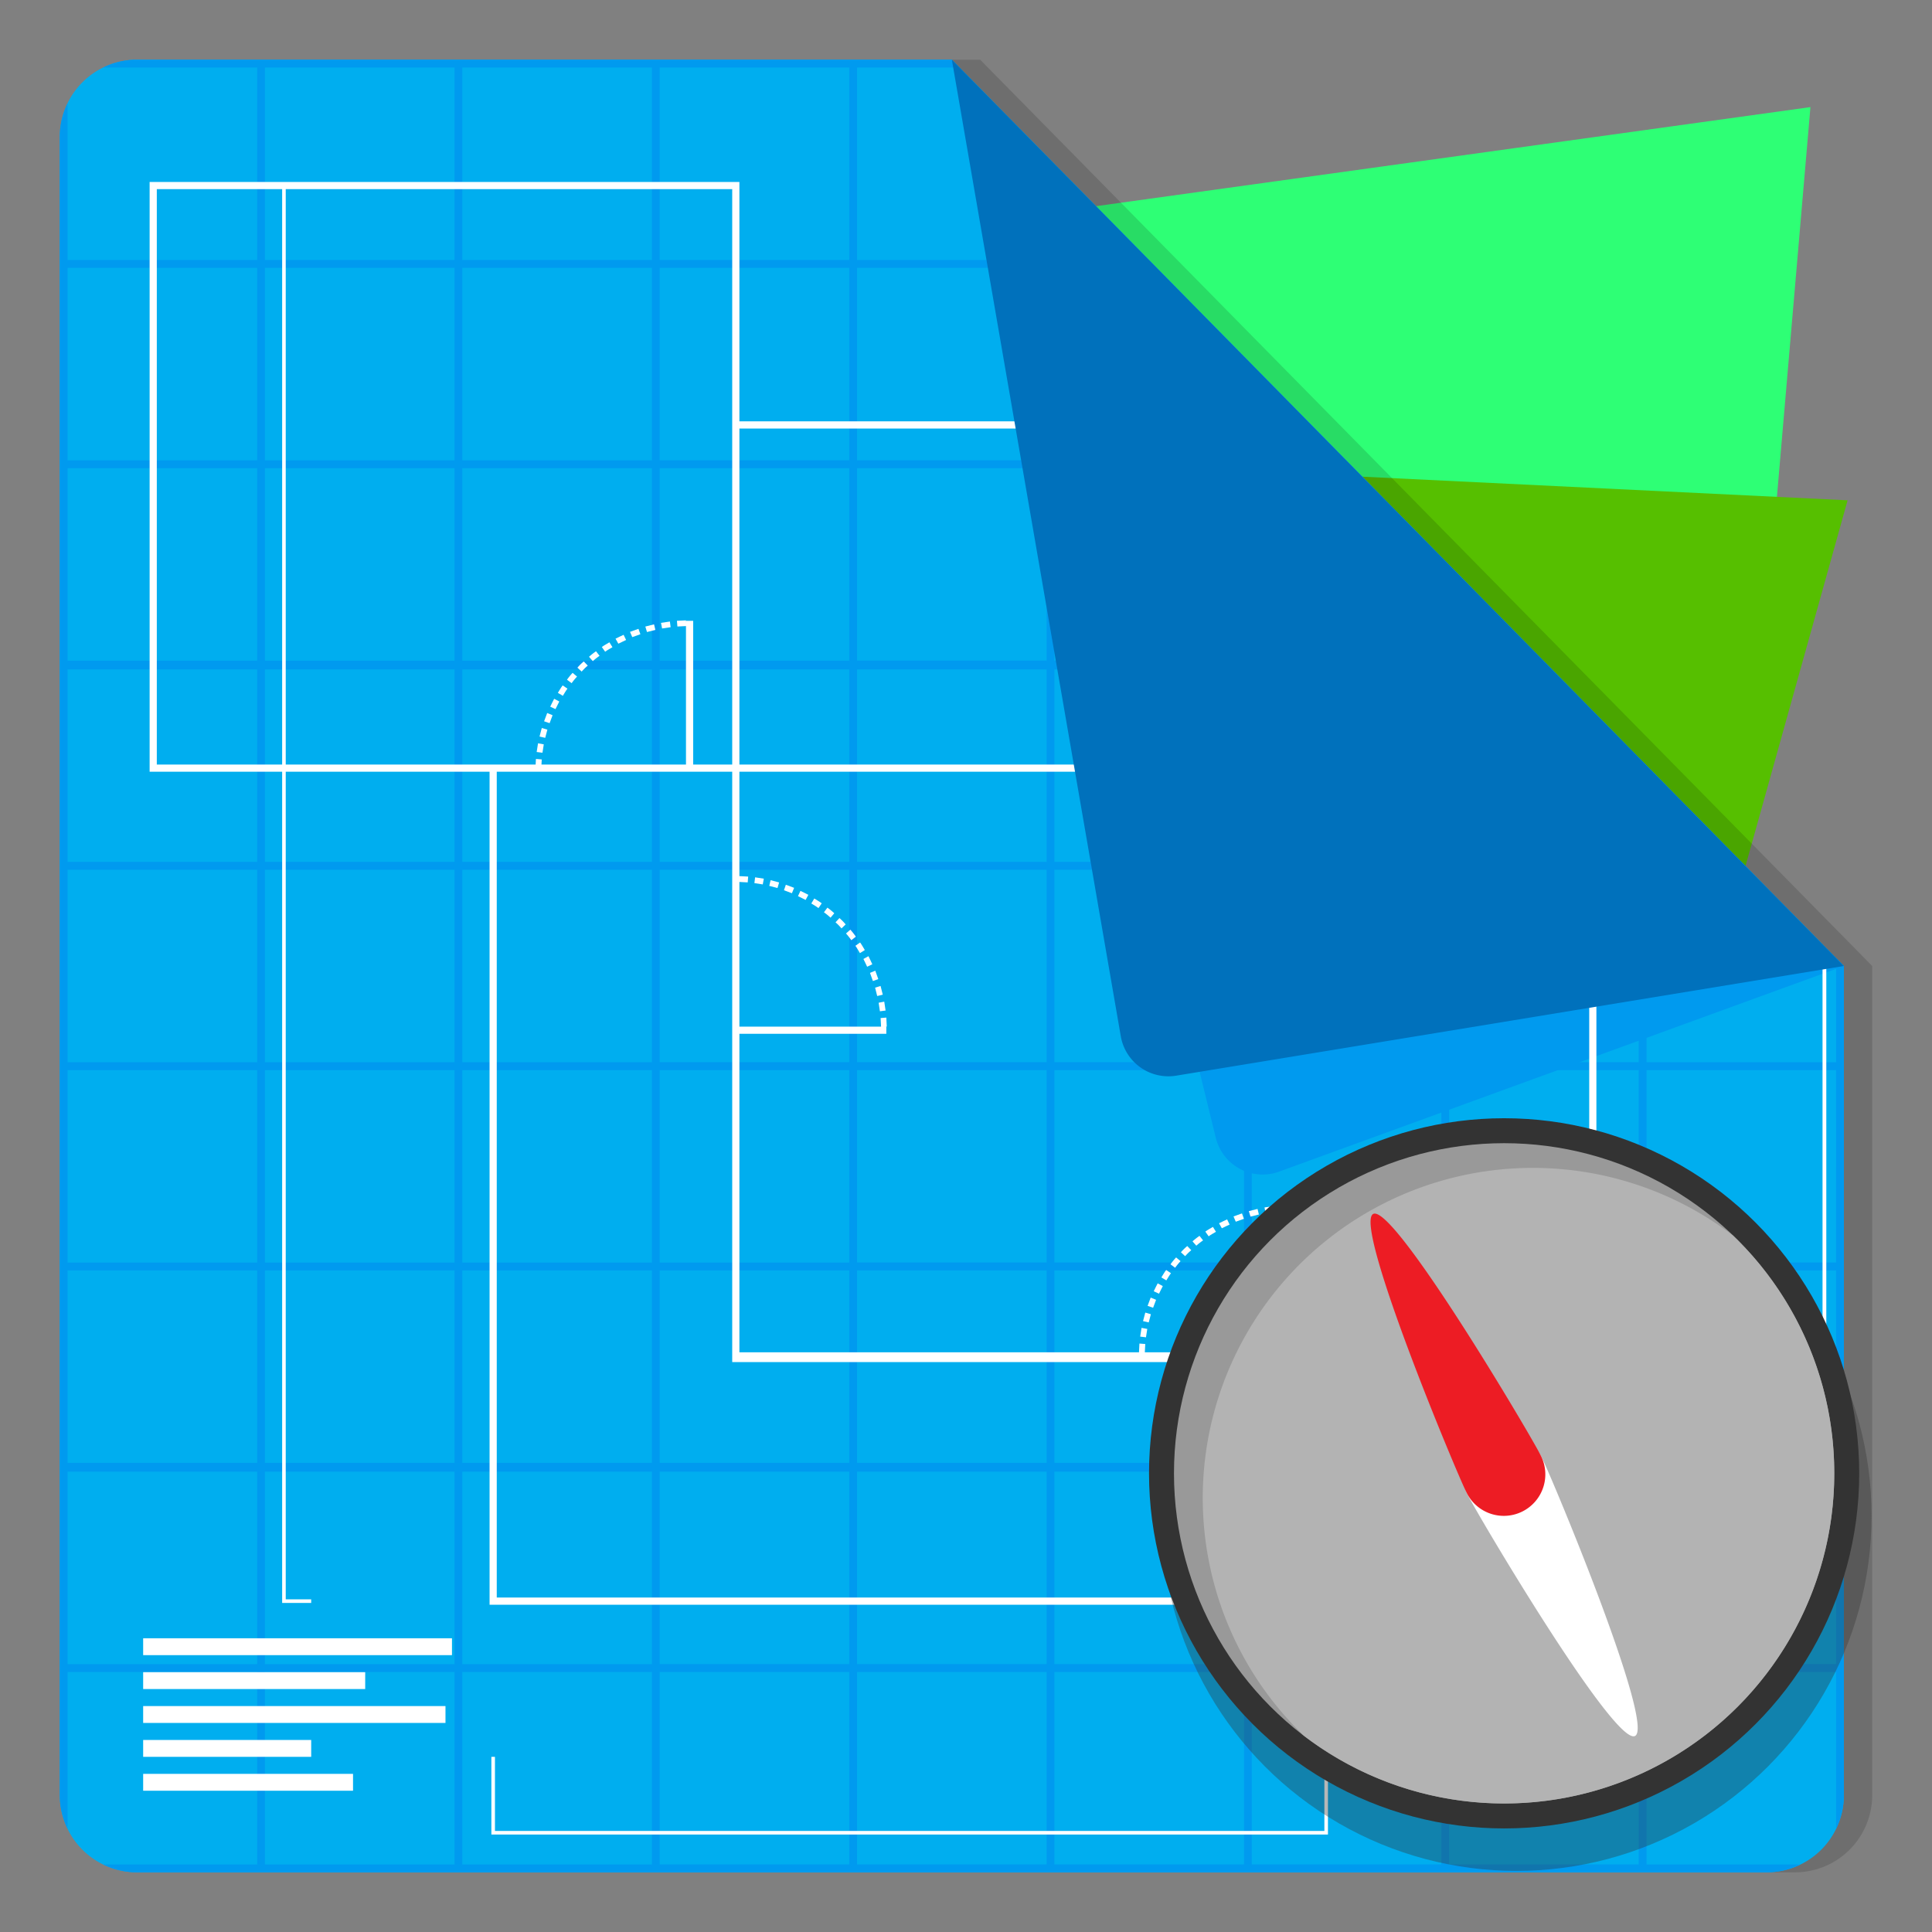
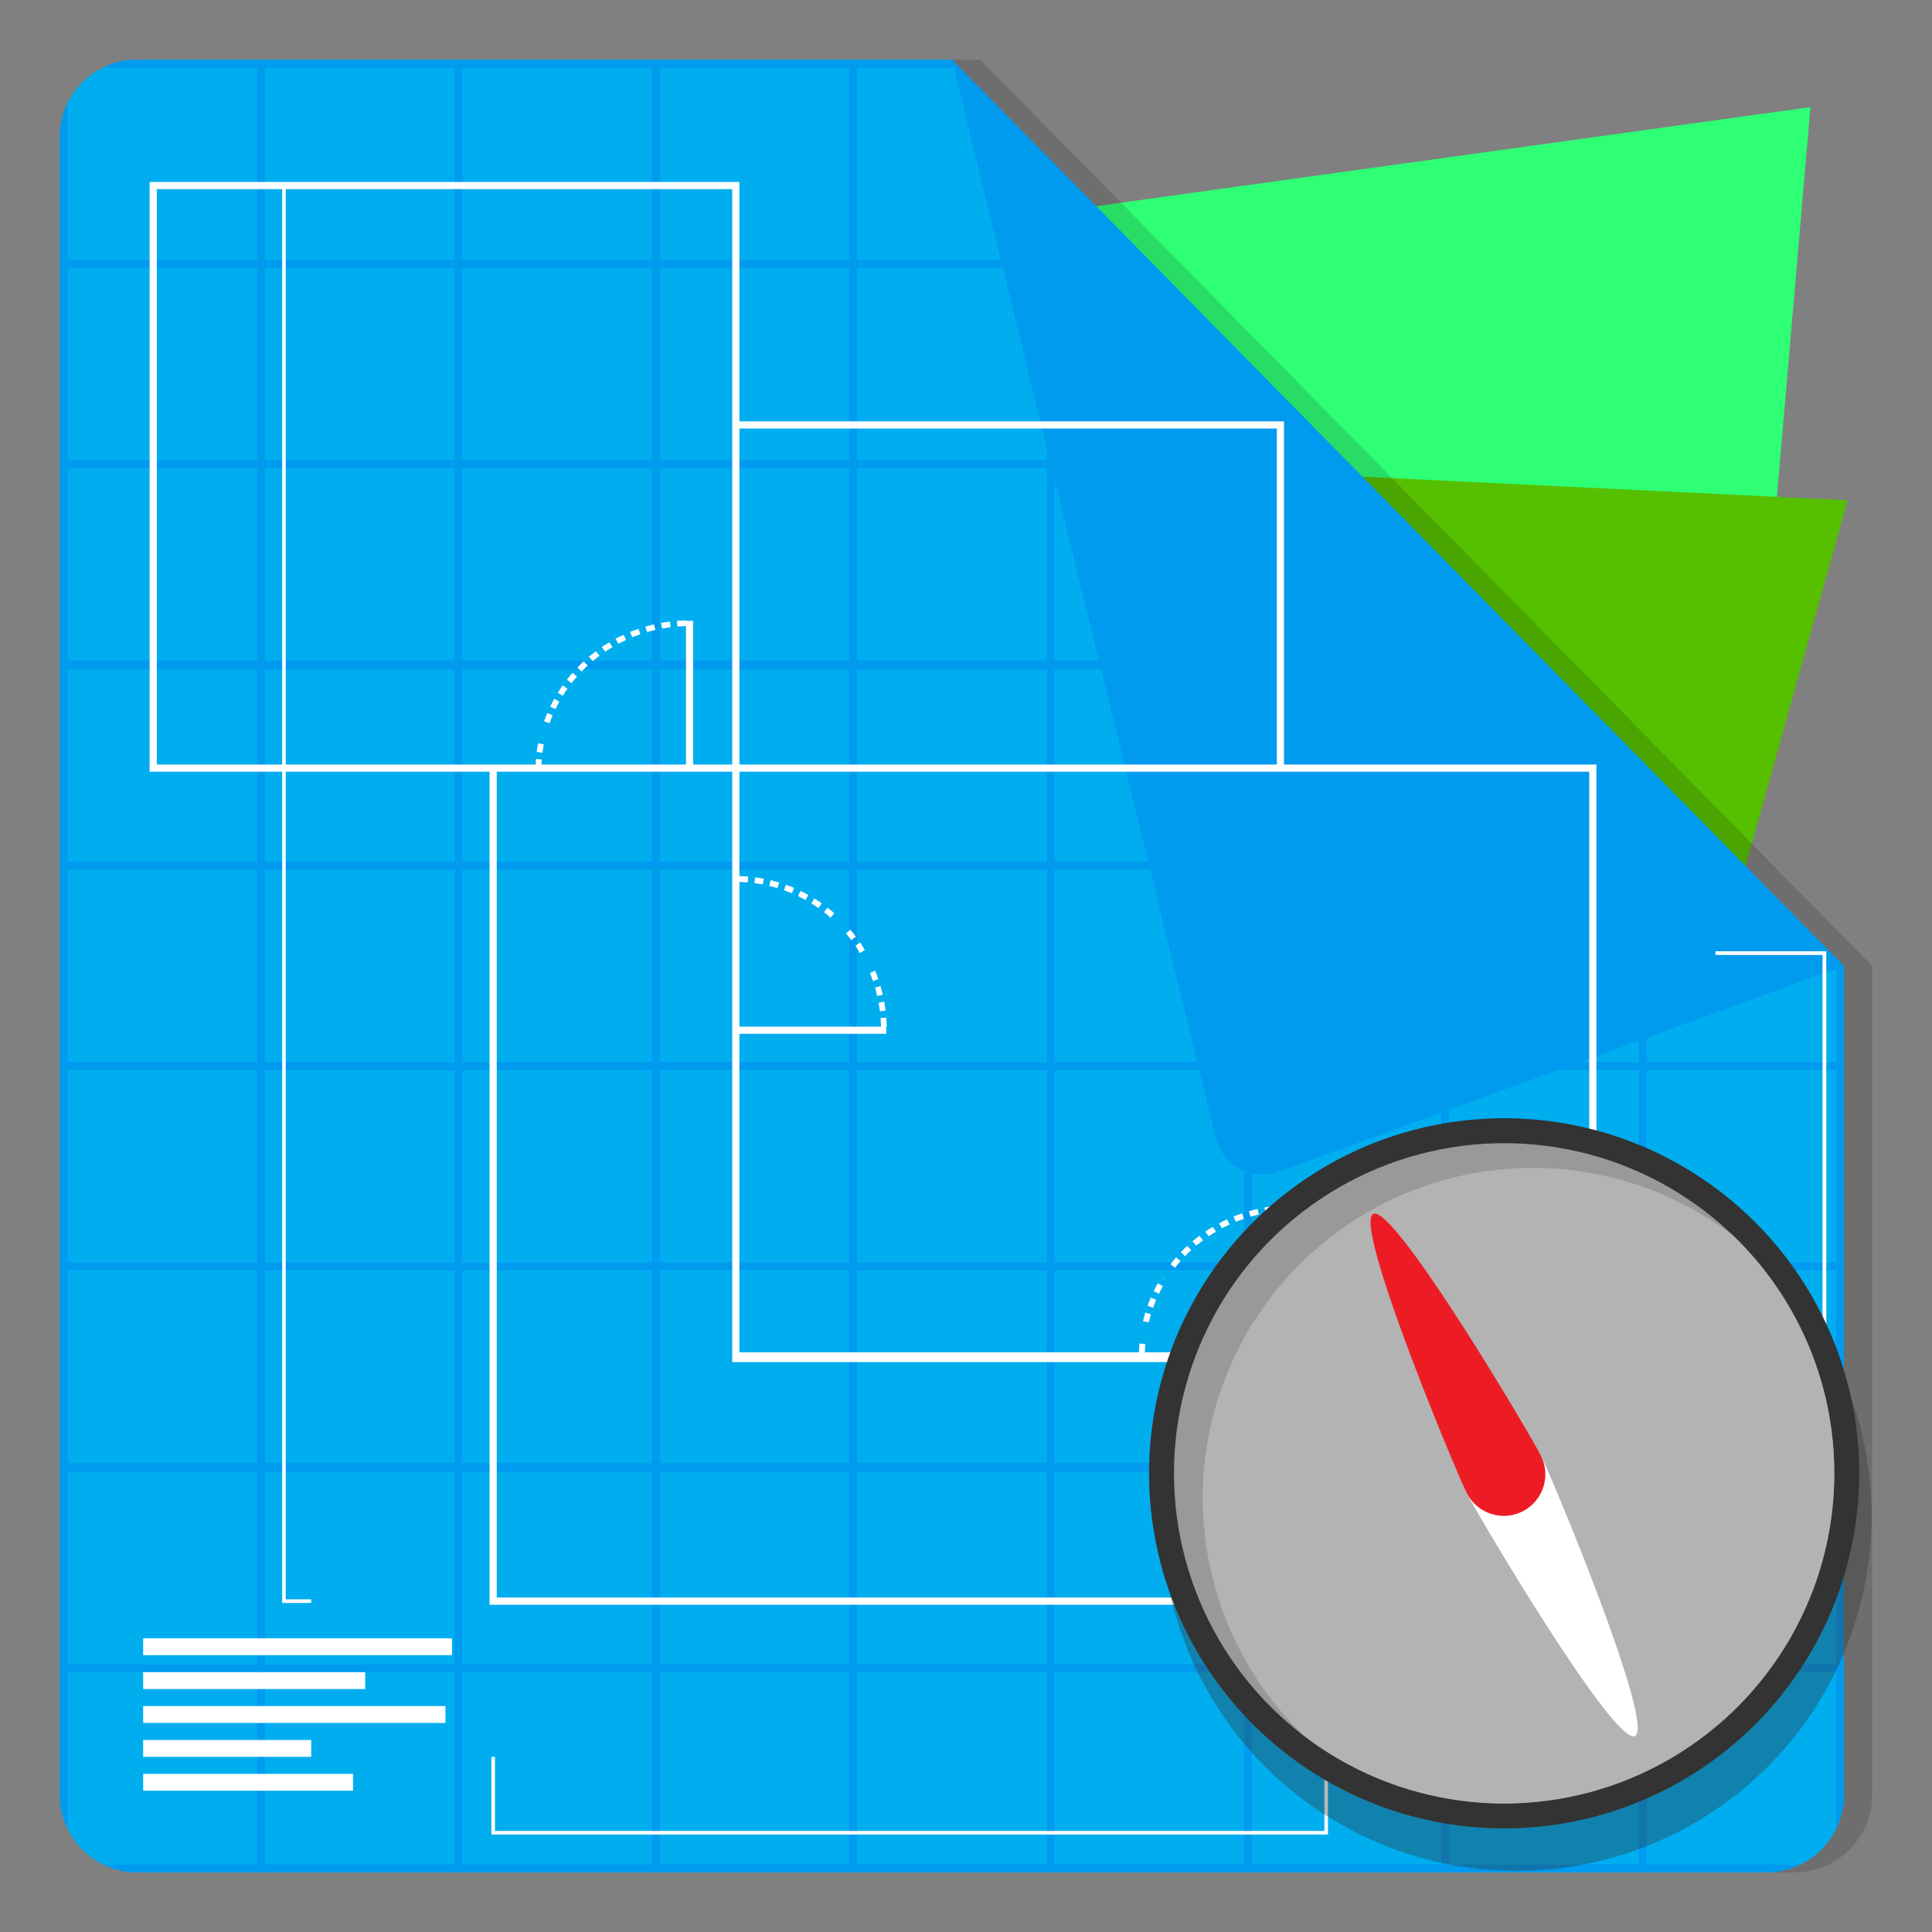
<svg xmlns="http://www.w3.org/2000/svg" x="0px" y="0px" viewBox="0 0 256 256" style="enable-background:new 0 0 256 256;" xml:space="preserve">
  <rect x="0" y="0" width="256" height="256" fill="#808080" stroke="none" />
  <defs>
    <style>
      .cls-1 {
        fill: #2eff75;
      }

      .cls-2 {
        fill: #56bf00;
      }

      .cls-3 {
        opacity: 0.14;
      }

      .cls-4 {
        fill: #00aeef;
      }

      .cls-5 {
        fill: #009aef;
      }

      .cls-6 {
        fill: none;
        stroke: #fff;
        stroke-miterlimit: 10;
        stroke-width: 0.5px;
      }

      .cls-6, .cls-7 {
        fill-rule: evenodd;
      }

      .cls-7, .cls-8 {
        fill: #fff;
      }

      .cls-9 {
        fill: #0071bc;
      }

      .cls-10, .cls-11 {
        fill: #333;
      }

      .cls-10 {
        opacity: 0.35;
      }

      .cls-12 {
        fill: #999;
      }

      .cls-13 {
        fill: #b3b3b3;
      }

      .cls-14 {
        fill: #ed1c24;
      }
    </style>
  </defs>
  <title>Beta</title>
  <g id="Beta">
    <g>
      <polyline class="cls-1" points="224.185 196.862 61.948 38.866 239.893 14.192" />
      <polyline class="cls-2" points="195.525 242.886 65.381 57.559 244.815 66.293" />
      <path class="cls-3" d="M248.077,128V237.862a10.23,10.23,0,0,1-10.23,10.23H21.906a10.23,10.23,0,0,1-10.23-10.23V18.139a10.23,10.23,0,0,1,10.23-10.23h107.97Z" />
      <path class="cls-4" d="M244.324,128V237.862a10.23,10.23,0,0,1-10.23,10.23H18.153a10.23,10.23,0,0,1-10.23-10.23V18.139a10.23,10.23,0,0,1,10.23-10.23h107.97Z" />
      <path class="cls-5" d="M243.296,140.75H218.172v-25.5h13.603l-1.027-1.043h-12.576V101.429l-1.028-1.044v13.822H192.018V88.707H205.65l-1.151-1.169h-12.48v-12.68l-1.028-1.044V87.538h-25.124v-25.5h13.534l-1.027-1.043H165.867V48.288l-1.028-1.044V60.995h-25.124V35.495h13.561l-1.027-1.043H139.714V21.717l-1.028-1.044V34.452h-25.125v-25.5h13.589l-1.027-1.043H18.153a10.17,10.17,0,0,0-4.479,1.043H34.076v25.5H8.952V13.691a10.17,10.17,0,0,0-1.028,4.447V237.862a10.17,10.17,0,0,0,1.028,4.447v-20.76H34.076v25.499H13.674a10.17,10.17,0,0,0,4.479,1.043H234.094a10.17,10.17,0,0,0,4.479-1.043H218.172V221.548h25.124v20.76a10.171,10.171,0,0,0,1.028-4.447V128l-1.028-1.044ZM34.076,220.505H8.952V195.006H34.076Zm0-26.669H8.952V168.337H34.076Zm0-26.543H8.952V141.794H34.076Zm0-26.543H8.952v-25.5H34.076Zm0-26.544H8.952V88.707H34.076Zm0-26.669H8.952v-25.5H34.076Zm0-26.543H8.952V35.495H34.076ZM60.229,247.048H35.104V221.548H60.229Zm0-26.543H35.104V195.006H60.229Zm0-26.669H35.104V168.337H60.229Zm0-26.543H35.104V141.794H60.229Zm0-26.543H35.104v-25.5H60.229Zm0-26.544H35.104V88.707H60.229Zm0-26.669H35.104v-25.5H60.229Zm0-26.543H35.104V35.495H60.229Zm0-26.543H35.104v-25.5H60.229ZM86.381,247.048H61.257V221.548H86.381Zm0-26.543H61.257V195.006H86.381Zm0-26.669H61.257V168.337H86.381Zm0-26.543H61.257V141.794H86.381Zm0-26.543H61.257v-25.5H86.381Zm0-26.544H61.257V88.707H86.381Zm0-26.669H61.257v-25.5H86.381Zm0-26.543H61.257V35.495H86.381Zm0-26.543H61.257v-25.5H86.381Zm26.152,212.596H87.409V221.548h25.124Zm0-26.543H87.409V195.006h25.124Zm0-26.669H87.409V168.337h25.124Zm0-26.543H87.409V141.794h25.124Zm0-26.543H87.409v-25.5h25.124Zm0-26.544H87.409V88.707h25.124Zm0-26.669H87.409v-25.5h25.124Zm0-26.543H87.409V35.495h25.124Zm0-26.543H87.409v-25.5h25.124Zm26.153,212.596h-25.125V221.548h25.125Zm0-26.543h-25.125V195.006h25.125Zm0-26.669h-25.125V168.337h25.125Zm0-26.543h-25.125V141.794h25.125Zm0-26.543h-25.125v-25.5h25.125Zm0-26.544h-25.125V88.707h25.125Zm0-26.669h-25.125v-25.5h25.125Zm0-26.543h-25.125V35.495h25.125Zm26.152,186.053h-25.124V221.548h25.124Zm0-26.543h-25.124V195.006h25.124Zm0-26.669h-25.124V168.337h25.124Zm0-26.543h-25.124V141.794h25.124Zm0-26.543h-25.124v-25.5h25.124Zm0-26.544h-25.124V88.707h25.124Zm0-26.669h-25.124v-25.5h25.124Zm26.152,159.51h-25.124V221.548h25.124Zm0-26.543h-25.124V195.006h25.124Zm0-26.669h-25.124V168.337h25.124Zm0-26.543h-25.124V141.794h25.124Zm0-26.543h-25.124v-25.5h25.124Zm0-26.544h-25.124V88.707h25.124Zm26.153,132.841H192.018V221.548h25.125Zm0-26.543H192.018V195.006h25.125Zm0-26.669H192.018V168.337h25.125Zm0-26.543H192.018V141.794h25.125Zm0-26.543H192.018v-25.5h25.125Zm26.152,79.755H218.172V195.006h25.124Zm0-26.669H218.172V168.337h25.124Zm0-26.543H218.172V141.794h25.124Z" />
      <path class="cls-5" d="M126.124,7.909l34.972,142.845a6.399,6.399,0,0,0,8.228,4.552l75-27.306Z" />
      <polyline class="cls-6" points="219.824 212.158 229.624 212.158 229.624 179.664 219.824 179.664" />
      <polyline class="cls-6" points="232.461 179.664 241.745 179.664 241.745 126.292 227.303 126.292" />
      <g>
        <path class="cls-7" d="M211.531,101.305h-41.39V55.831H97.974V24.11H19.826v78.147h17.56v110.14h3.848v-.476H37.862V102.257H64.871V212.635H176.201V180.14h35.331ZM169.189,56.782V101.305H97.974V56.782ZM20.778,101.305V25.062h16.608V101.305Zm17.084,0V25.062h59.16V101.305H91.849V82.26h-.952v.348l-.01-.408-1.19.059.062.755,1.137-.056V101.305H71.749l.035-.679-.771-.061-.038.74H37.862Zm137.386,79.179v31.199H65.823V102.257H97.022v78.227Zm35.331-1.296H171.817V159.72h-.952v.367l-.01-.427-1.19.059.063.755,1.138-.056v18.77h-19.17l.057-1.101-.771-.061-.06,1.162H97.974v-42.202h19.468v-.952h-.333l.393-.009-.059-1.19-.755.062.056,1.137h-18.77V116.865l1.102.057.061-.771-1.163-.06V102.257H210.58Z" />
        <polygon class="cls-7" points="116.681 130.646 115.955 130.868 116.234 131.978 116.972 131.801 116.681 130.646" />
        <polygon class="cls-7" points="116.425 132.866 116.594 134 117.345 133.902 117.169 132.724 116.425 132.866" />
        <path class="cls-7" d="M113.968,124.883l-.623.441c.231.302.398.647.601.968l.647-.403C114.382,125.555,114.207,125.197,113.968,124.883Z" />
-         <path class="cls-7" d="M115.073,126.698l-.664.372c.174.338.328.687.493,1.03l.685-.331C115.414,127.412,115.254,127.049,115.073,126.698Z" />
        <polygon class="cls-7" points="115.978 128.617 115.279 128.916 115.664 129.993 116.379 129.737 115.978 128.617" />
        <path class="cls-7" d="M109.177,120.883a8.567,8.567,0,0,1,.876.716l.494-.587a9.058,9.058,0,0,0-.91-.745Z" />
-         <path class="cls-7" d="M110.712,122.211a7.058,7.058,0,0,1,.793.81l.551-.531a7.526,7.526,0,0,0-.825-.842Z" />
        <path class="cls-7" d="M112.675,123.185l-.574.505a8.522,8.522,0,0,1,.702.893l.602-.47A9.075,9.075,0,0,0,112.675,123.185Z" />
        <polygon class="cls-7" points="103.878 117.963 104.933 118.357 105.225 117.643 104.129 117.233 103.878 117.963" />
        <path class="cls-7" d="M105.739,118.745c.336.168.678.326,1.009.503l.364-.679c-.344-.184-.699-.349-1.048-.523Z" />
        <path class="cls-7" d="M107.504,119.716c.315.206.652.379.948.613l.431-.636c-.309-.242-.658-.423-.986-.637Z" />
        <polygon class="cls-7" points="99.961 117.017 101.071 117.19 101.21 116.429 100.056 116.25 99.961 117.017" />
        <polygon class="cls-7" points="101.934 117.382 103.022 117.667 103.238 116.926 102.107 116.629 101.934 117.382" />
        <polygon class="cls-7" points="165.476 160.481 165.698 161.207 166.808 160.928 166.631 160.19 165.476 160.481" />
        <polygon class="cls-7" points="167.554 159.993 167.696 160.737 168.83 160.568 168.732 159.817 167.554 159.993" />
        <path class="cls-7" d="M159.713,163.194l.44.623c.302-.231.647-.398.968-.601l-.403-.647C160.385,162.779,160.027,162.955,159.713,163.194Z" />
        <path class="cls-7" d="M161.528,162.089l.372.664c.338-.174.687-.328,1.03-.493l-.331-.685C162.242,161.748,161.879,161.908,161.528,162.089Z" />
        <polygon class="cls-7" points="163.447 161.184 163.746 161.883 164.823 161.498 164.567 160.783 163.447 161.184" />
        <path class="cls-7" d="M155.098,167.525l.615.46a8.542,8.542,0,0,1,.716-.876l-.587-.494A9.085,9.085,0,0,0,155.098,167.525Z" />
        <path class="cls-7" d="M156.478,165.93l.563.52a7.066,7.066,0,0,1,.81-.793l-.531-.551A7.508,7.508,0,0,0,156.478,165.93Z" />
        <path class="cls-7" d="M158.015,164.487l.505.574a8.534,8.534,0,0,1,.893-.702l-.47-.602A9.076,9.076,0,0,0,158.015,164.487Z" />
        <polygon class="cls-7" points="152.063 173.033 152.793 173.284 153.187 172.229 152.473 171.937 152.063 173.033" />
        <path class="cls-7" d="M152.875,171.099l.699.324c.168-.336.326-.677.503-1.009l-.679-.364C153.214,170.395,153.05,170.75,152.875,171.099Z" />
-         <path class="cls-7" d="M153.886,169.264l.661.394c.206-.315.379-.652.613-.948l-.636-.431C154.281,168.588,154.1,168.937,153.886,169.264Z" />
-         <polygon class="cls-7" points="151.08 177.106 151.847 177.201 152.02 176.091 151.26 175.952 151.08 177.106" />
+         <path class="cls-7" d="M153.886,169.264l.661.394l-.636-.431C154.281,168.588,154.1,168.937,153.886,169.264Z" />
        <polygon class="cls-7" points="151.459 175.055 152.212 175.228 152.497 174.14 151.756 173.924 151.459 175.055" />
        <polygon class="cls-7" points="86.841 83.467 86.664 82.73 85.509 83.021 85.73 83.746 86.841 83.467" />
        <polygon class="cls-7" points="88.863 83.108 88.765 82.356 87.587 82.532 87.729 83.277 88.863 83.108" />
        <path class="cls-7" d="M81.154,85.756l-.403-.647c-.334.21-.692.386-1.006.625l.441.623C80.488,86.126,80.833,85.958,81.154,85.756Z" />
        <path class="cls-7" d="M82.962,84.8l-.331-.685c-.357.171-.719.332-1.07.513l.372.664C82.27,85.119,82.619,84.966,82.962,84.8Z" />
        <polygon class="cls-7" points="84.856 84.037 84.599 83.323 83.48 83.724 83.779 84.423 84.856 84.037" />
        <path class="cls-7" d="M76.462,89.649l-.587-.494a9.058,9.058,0,0,0-.745.91l.615.46A8.555,8.555,0,0,1,76.462,89.649Z" />
        <path class="cls-7" d="M77.884,88.196l-.531-.551a7.525,7.525,0,0,0-.842.824l.563.52A7.058,7.058,0,0,1,77.884,88.196Z" />
        <path class="cls-7" d="M79.446,86.899l-.47-.602a9.087,9.087,0,0,0-.928.73l.505.574A8.534,8.534,0,0,1,79.446,86.899Z" />
        <polygon class="cls-7" points="73.22 94.769 72.506 94.477 72.096 95.573 72.826 95.823 73.22 94.769" />
        <path class="cls-7" d="M74.11,92.954l-.679-.364c-.184.344-.349.699-.523,1.048l.699.324C73.776,93.627,73.933,93.285,74.11,92.954Z" />
        <path class="cls-7" d="M75.192,91.25l-.636-.431c-.242.309-.423.658-.637.986l.661.394C74.785,91.883,74.958,91.546,75.192,91.25Z" />
        <polygon class="cls-7" points="72.053 98.631 71.292 98.492 71.112 99.645 71.88 99.741 72.053 98.631" />
-         <polygon class="cls-7" points="72.53 96.68 71.789 96.464 71.492 97.594 72.245 97.768 72.53 96.68" />
        <polygon class="cls-7" points="175.487 242.609 65.585 242.609 65.585 232.79 65.109 232.79 65.109 243.085 175.962 243.085 175.962 232.79 175.487 232.79 175.487 242.609" />
        <rect class="cls-8" x="18.97" y="217.08" width="40.919" height="2.235" />
        <rect class="cls-8" x="18.97" y="221.571" width="29.421" height="2.235" />
        <rect class="cls-8" x="18.97" y="226.063" width="40.059" height="2.235" />
        <rect class="cls-8" x="18.97" y="230.555" width="22.265" height="2.235" />
        <rect class="cls-8" x="18.97" y="235.046" width="27.809" height="2.235" />
      </g>
-       <path class="cls-9" d="M126.124,7.909,148.51,137.308a6.399,6.399,0,0,0,7.342,5.223L244.324,128Z" />
      <circle class="cls-10" cx="200.938" cy="200.853" r="47.052" />
      <g>
        <circle class="cls-11" cx="199.304" cy="195.224" r="47.052" />
        <circle class="cls-12" cx="199.304" cy="195.224" r="43.746" />
        <path class="cls-13" d="M243.05,195.224a43.606,43.606,0,0,0-13.424-31.516,43.736,43.736,0,0,0-56.831,66.307A43.739,43.739,0,0,0,243.05,195.224Z" />
        <path class="cls-8" d="M194.488,198.096a5.498,5.498,0,1,1,9.827-4.927c1.361,2.713,15.046,35.497,12.333,36.857S195.849,200.81,194.488,198.096Z" />
        <path class="cls-14" d="M204.121,192.783a5.498,5.498,0,1,1-9.827,4.927c-1.361-2.714-15.046-35.497-12.333-36.857S202.76,190.07,204.121,192.783Z" />
      </g>
    </g>
  </g>
</svg>